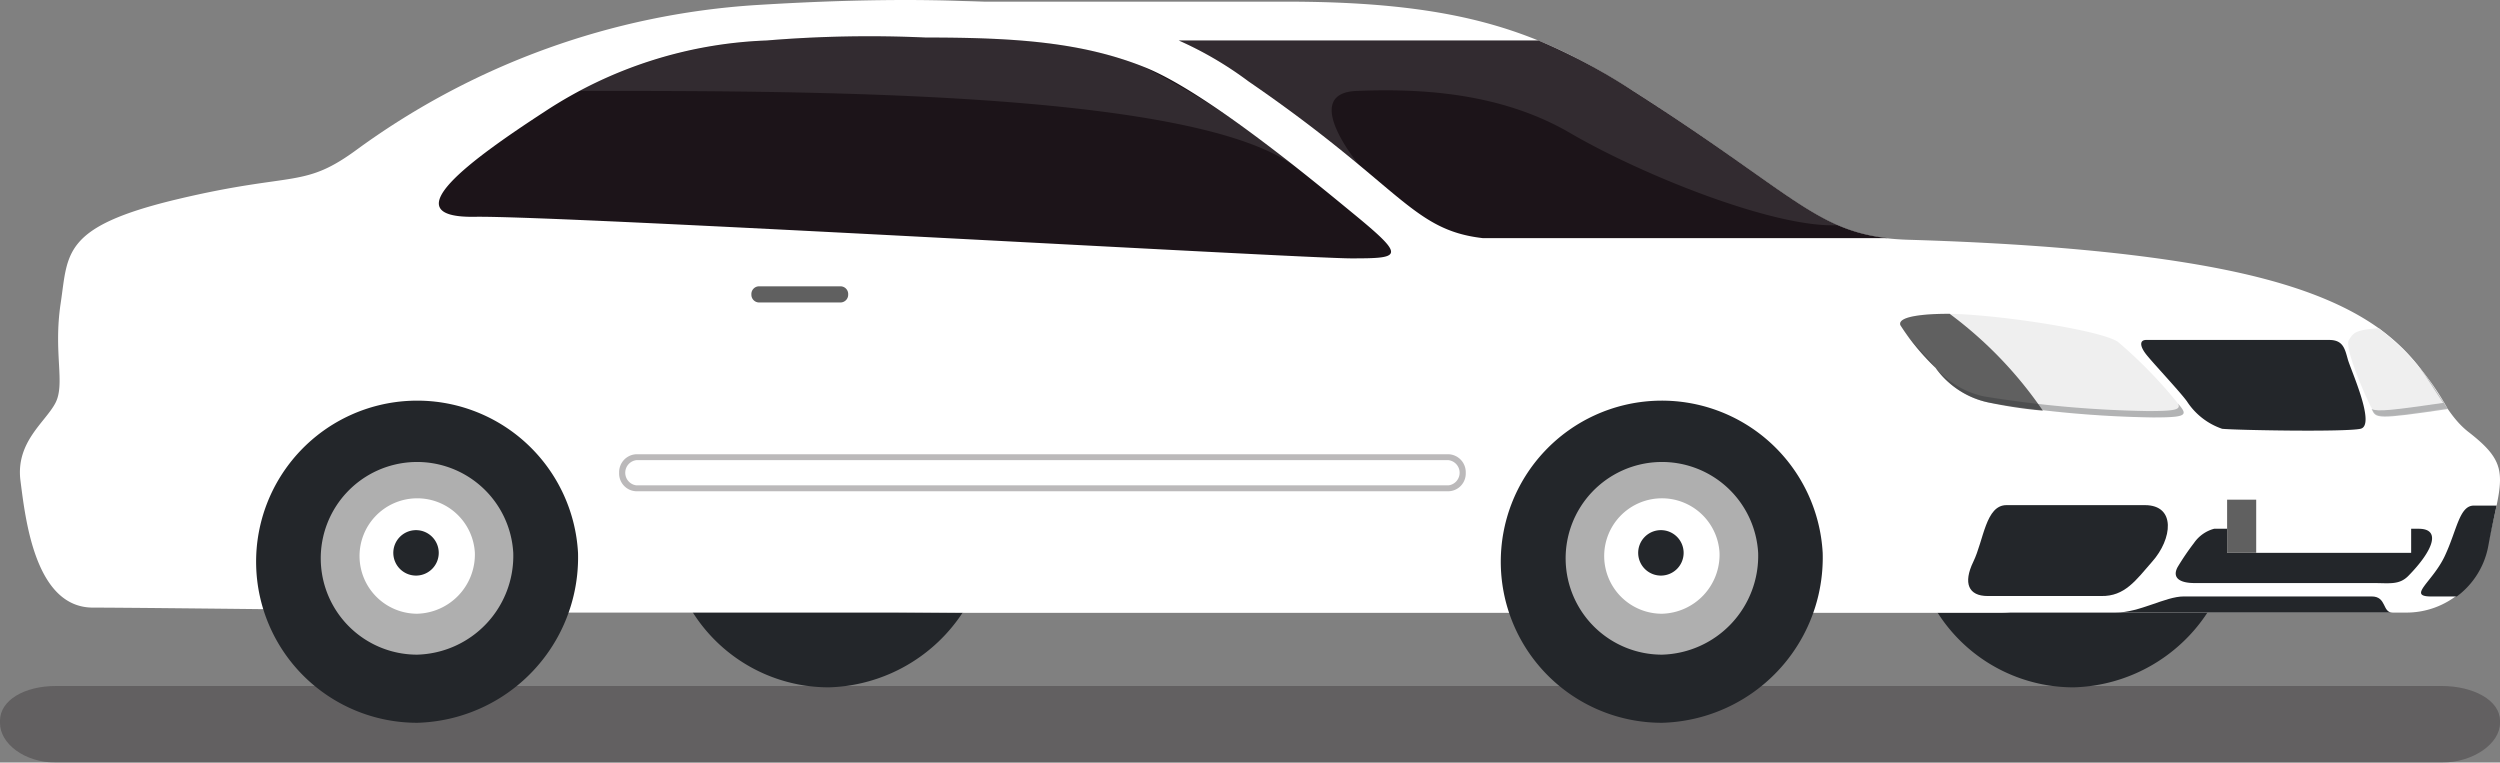
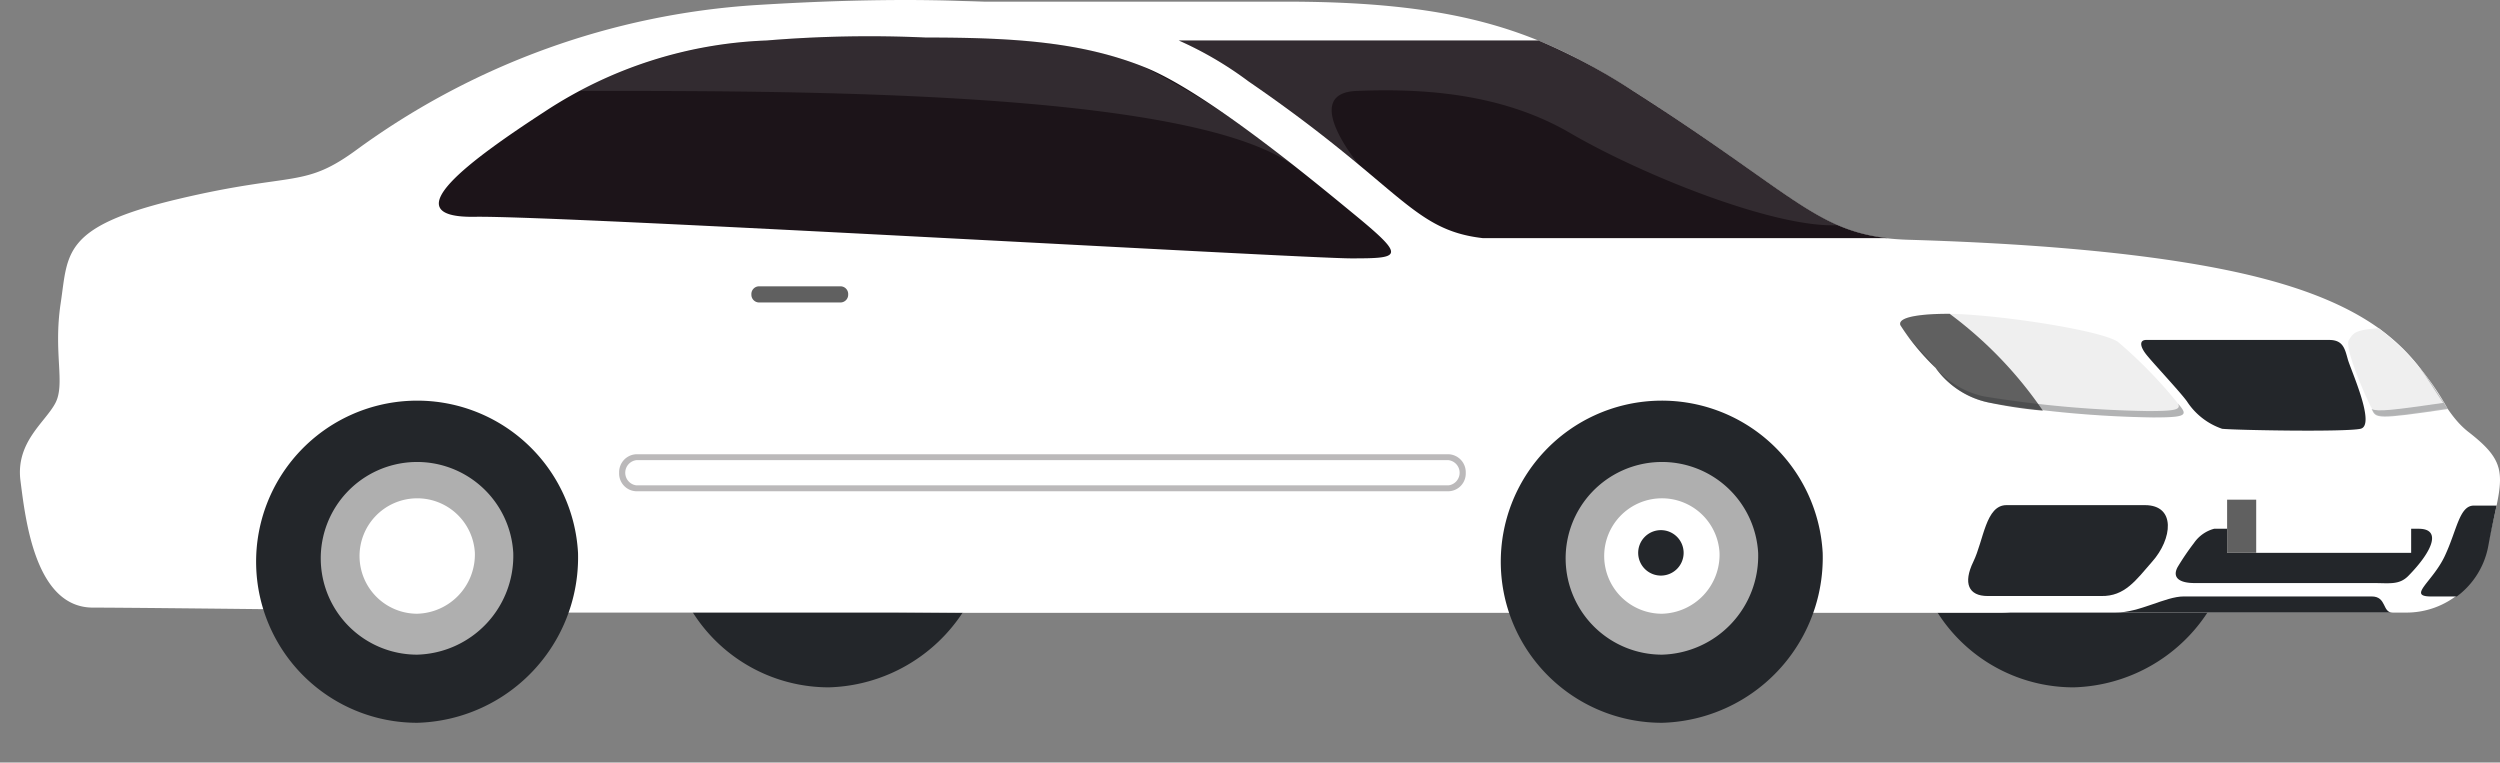
<svg xmlns="http://www.w3.org/2000/svg" width="492" height="150.071" viewBox="0 0 492 150.071">
  <rect x="0" y="0" width="492" height="150.071" fill="#808080" stroke="none" />
  <g id="img_sedan" transform="translate(0.03 0.072)">
-     <path id="Path_201" data-name="Path 201" d="M1241.829,307.759c0,4.024-5.232,7.78-11.492,7.78H760.83c-6.216,0-11-3.756-11-7.78v-.447c0-4.024,4.785-6.841,11-6.841h469.507c6.26,0,11.492,2.817,11.492,6.841Z" transform="translate(-749.86 -165.539)" fill="#1c1419" opacity="0.3" />
    <path id="Path_202" data-name="Path 202" d="M842.579,316.309a31.7,31.7,0,1,0-31.658,33.447A32.6,32.6,0,0,0,842.579,316.309Z" transform="translate(-647.83 -214.557)" fill="#23262a" />
    <path id="Path_203" data-name="Path 203" d="M897.359,316.309a31.7,31.7,0,1,0-31.614,33.447,32.552,32.552,0,0,0,31.613-33.447Z" transform="translate(-457.662 -214.557)" fill="#23262a" />
    <path id="Path_204" data-name="Path 204" d="M1170.563,355c-8.362-6.528-7.244-21.24-39.439-29.914-21.508-5.813-52.9-7.333-70.694-7.87s-20.927-8.049-54.15-29.244c-17.886-11.313-33-17.618-68.369-17.618H860.688l-1.3,14.711A159.556,159.556,0,0,0,835.2,299.5c-10.955,8.138-12.252,4.472-35.772,10.061-22.67,5.41-21.374,10.642-22.849,20.435s.939,15.829-1.028,19.63-7.87,7.691-6.886,15.337,2.906,24.951,14.264,24.951,91.844.671,91.844.671h283.583a16.231,16.231,0,0,0,16.052-13.415C1177.449,363.715,1178.97,361.524,1170.563,355Z" transform="translate(-684.854 -270.101)" fill="#fff" />
    <path id="Path_205" data-name="Path 205" d="M856.834,390.838h283.582a16.231,16.231,0,0,0,16.053-13.415c2.951-13.414,4.472-15.829-3.845-22.357s-7.289-21.24-39.439-29.914c-21.553-5.813-52.943-7.333-70.694-7.87s-17.394-8.943-49.991-31.3c-10.955-7.512-24.683-19.183-96.9-14.711A149.394,149.394,0,0,0,817.4,299.44c-10.955,8.138-12.341,4.472-35.772,10.061-22.67,5.41-21.418,10.642-22.894,20.435s.939,15.829-1.028,19.63-7.87,7.691-6.886,15.337,2.906,24.951,14.264,24.951S856.834,390.838,856.834,390.838Z" transform="translate(-746.82 -270.35)" fill="#fff" />
    <path id="Path_206" data-name="Path 206" d="M843.749,292.751c3.98,3.13,5.724,5.232,6.126,8.093h79.906c-.4-2.862-2.1-4.963-6.126-8.093a19.263,19.263,0,0,1-4.069-4.471H839.68a19.29,19.29,0,0,0,4.069,4.472Z" transform="translate(-437.946 -207.857)" fill="#fff" opacity="0.1" />
    <path id="Path_207" data-name="Path 207" d="M824.459,317.869A31.7,31.7,0,1,0,792.8,351.316,32.553,32.553,0,0,0,824.459,317.869Z" transform="translate(-710.734 -209.142)" fill="#23262a" />
    <path id="Path_208" data-name="Path 208" d="M801.834,308.5a18.959,18.959,0,1,0-18.915,20.032A19.451,19.451,0,0,0,801.834,308.5Z" transform="translate(-700.853 -199.768)" fill="#afafaf" />
    <path id="Path_209" data-name="Path 209" d="M788.352,302.942a11.358,11.358,0,1,0-11.358,11.983A11.671,11.671,0,0,0,788.352,302.942Z" transform="translate(-694.927 -194.214)" fill="#fff" />
    <path id="Path_210" data-name="Path 210" d="M879.239,317.869a31.7,31.7,0,1,0-31.613,33.447,32.508,32.508,0,0,0,31.613-33.447Z" transform="translate(-520.565 -209.142)" fill="#23262a" />
    <path id="Path_211" data-name="Path 211" d="M856.624,308.5a18.959,18.959,0,1,0-18.914,20.032A19.451,19.451,0,0,0,856.624,308.5Z" transform="translate(-510.649 -199.768)" fill="#afafaf" />
    <path id="Path_212" data-name="Path 212" d="M853.155,293.55H893.4c4.471,0,2.906,4.248-2.057,9.3-1.789,1.789-3.667,1.386-6.841,1.386H849.309c-2.951,0-4.471-1.029-3.354-3.13a49.772,49.772,0,0,1,3.219-4.74,7.018,7.018,0,0,1,3.98-2.817Z" transform="translate(-417.437 -189.562)" fill="#23262a" />
    <path id="Path_213" data-name="Path 213" d="M843.132,302.942a11.358,11.358,0,1,0-11.313,11.983,11.626,11.626,0,0,0,11.313-11.984Z" transform="translate(-504.758 -194.214)" fill="#fff" />
    <path id="Path_214" data-name="Path 214" d="M830.873,298.077a4.472,4.472,0,1,0-4.248,4.471A4.472,4.472,0,0,0,830.873,298.077Z" transform="translate(-499.565 -189.35)" fill="#23262a" />
-     <path id="Path_215" data-name="Path 215" d="M776.083,298.077a4.471,4.471,0,1,0-4.248,4.471A4.471,4.471,0,0,0,776.083,298.077Z" transform="translate(-689.768 -189.35)" fill="#23262a" />
    <path id="Path_216" data-name="Path 216" d="M941.265,310.962c-14.4-1.565-19.541-9.48-50.081-28.931a117.746,117.746,0,0,0-18.691-9.971H801.71a70.877,70.877,0,0,1,13.727,8.048c30.049,20.614,32.061,29.244,46.146,30.853Z" transform="translate(-569.758 -264.165)" fill="#1c1419" />
    <path id="Path_217" data-name="Path 217" d="M949.545,307.136c-7.2-5.9-29.065-24.191-41.451-29.154s-25.488-5.858-43.15-5.858a245.658,245.658,0,0,0-31.3.581,84.959,84.959,0,0,0-43.6,13.951c-14.353,9.345-30.5,21.016-13.817,20.748s162.763,8.183,172.511,8.183S959.472,315.319,949.545,307.136Z" transform="translate(-682.805 -264.81)" fill="#1c1419" />
    <path id="Path_218" data-name="Path 218" d="M801.951,284.49a1.522,1.522,0,0,1-1.431,1.565H784.333a1.52,1.52,0,0,1-1.431-1.565h0a1.52,1.52,0,0,1,1.431-1.61H800.52a1.52,1.52,0,0,1,1.43,1.61Z" transform="translate(-635.059 -226.603)" fill="#606060" />
    <rect id="Rectangle_13" data-name="Rectangle 13" width="36.219" height="10.463" transform="translate(438.266 98.264)" fill="#fff" />
    <rect id="Rectangle_14" data-name="Rectangle 14" width="5.724" height="10.463" transform="translate(438.266 98.264)" fill="#606060" />
    <path id="Path_219" data-name="Path 219" d="M842.721,284.09c8.943,0,30,3.13,33.581,5.5a90.478,90.478,0,0,1,12.029,12.386c1.788,2.1,1.431,2.5-5.1,2.5a214.645,214.645,0,0,1-32.418-2.951,17.169,17.169,0,0,1-10.374-6.8,45.059,45.059,0,0,1-6.931-8.407C832.795,284.358,839.636,284.09,842.721,284.09Z" transform="translate(-459.544 -222.402)" fill="#efefef" />
    <path id="Path_220" data-name="Path 220" d="M843.213,284.09h-.492c-3.085,0-9.926.268-9.211,2.236a45.074,45.074,0,0,0,6.931,8.407,17.17,17.17,0,0,0,10.374,6.8,88.417,88.417,0,0,0,10.731,1.61A79.592,79.592,0,0,0,843.213,284.09Z" transform="translate(-459.544 -222.402)" fill="#606060" />
    <path id="Path_221" data-name="Path 221" d="M872.816,300.683a51.613,51.613,0,0,0-13.638-15.963h0c-4.472.4-4.874.76-5.858,2.325s3.443,11.536,4.472,13.415.626,2.191,15.024,0Z" transform="translate(-391.086 -220.216)" fill="#efefef" />
    <path id="Path_222" data-name="Path 222" d="M887.561,299.025l-.223-.268c.715,1.252-.492,1.52-5.858,1.52a220.016,220.016,0,0,1-32.374-2.906,17.53,17.53,0,0,1-10.419-6.841c-1.52-1.7-3.532-3.756-5.008-5.589a88.607,88.607,0,0,0,5.992,6.841,17.169,17.169,0,0,0,10.374,6.8,214.624,214.624,0,0,0,32.418,2.951C888.992,301.529,889.35,301.127,887.561,299.025Z" transform="translate(-458.774 -219.452)" fill="#23262a" opacity="0.3" />
    <path id="Path_223" data-name="Path 223" d="M863.332,286.36c1.968,2.638,3.443,5.187,4.963,7.378h0c-9.882,1.431-12.878,1.789-14.085,1.207.85,1.878.805,2.1,15.024,0h0C867.491,292.441,865.836,289.445,863.332,286.36Z" transform="translate(-387.505 -214.522)" fill="#23262a" opacity="0.3" />
    <path id="Path_224" data-name="Path 224" d="M845.058,285.24h36c2.728,0,3.085,1.7,3.667,3.8s5.59,13.012,2.5,13.683-24.772.268-27.232,0a13.415,13.415,0,0,1-6.931-5.41c-1.431-1.967-6.663-7.512-8-9.211S843.761,285.24,845.058,285.24Z" transform="translate(-422.71 -218.41)" fill="#23262a" />
    <path id="Path_225" data-name="Path 225" d="M836.766,281.987c11.4-.447,27.768,0,41.943,8.272s40.243,18.736,52.674,18.154h0c-8.943-3.845-17.528-11.939-40.244-26.382a117.756,117.756,0,0,0-18.691-9.971H801.71a70.877,70.877,0,0,1,13.727,8.048,271.6,271.6,0,0,1,21.732,16.411S825.364,282.389,836.766,281.987Z" transform="translate(-569.758 -264.165)" fill="#fff" opacity="0.1" />
    <path id="Path_226" data-name="Path 226" d="M843.511,272.125a245.661,245.661,0,0,0-31.3.581,87.147,87.147,0,0,0-36.89,9.927c41.317,0,119.345-.268,140.361,14.532h0a150.554,150.554,0,0,0-29.11-19.183C874.274,272.974,861.173,272.125,843.511,272.125Z" transform="translate(-661.371 -264.811)" fill="#fff" opacity="0.1" />
    <path id="Path_227" data-name="Path 227" d="M872.661,303.644c3.98-4.471,4.74-11.134-1.431-11.134H844c-4.114,0-4.471,6.886-6.528,11.134s-.939,6.752,2.817,6.752h22.358C867.3,310.485,869.487,307.266,872.661,303.644Z" transform="translate(-449.151 -193.172)" fill="#23262a" />
    <path id="Path_228" data-name="Path 228" d="M842.94,299.7c4.785,0,9.793-3.175,13.415-3.175h36.979c3,0,2.057,3.175,4.114,3.175Z" transform="translate(-426.628 -179.217)" fill="#23262a" />
    <path id="Path_229" data-name="Path 229" d="M871.25,292.53h-4.471c-2.862,0-3.309,4.785-5.724,9.927s-7.467,7.959-2.683,7.959h5.053a15.962,15.962,0,0,0,6.215-10.061C870.222,297.18,870.8,294.632,871.25,292.53Z" transform="translate(-379.952 -193.103)" fill="#23262a" />
    <path id="Path_230" data-name="Path 230" d="M940.292,297.559H780.48a3.487,3.487,0,0,1-3.4-3.622,3.532,3.532,0,0,1,3.4-3.667H940.292a3.532,3.532,0,0,1,3.4,3.667,3.488,3.488,0,0,1-3.4,3.622ZM780.48,291.433a2.5,2.5,0,0,0,0,4.963H940.292a2.5,2.5,0,0,0,0-4.963Z" transform="translate(-655.264 -200.949)" fill="#1c1419" opacity="0.3" />
  </g>
</svg>